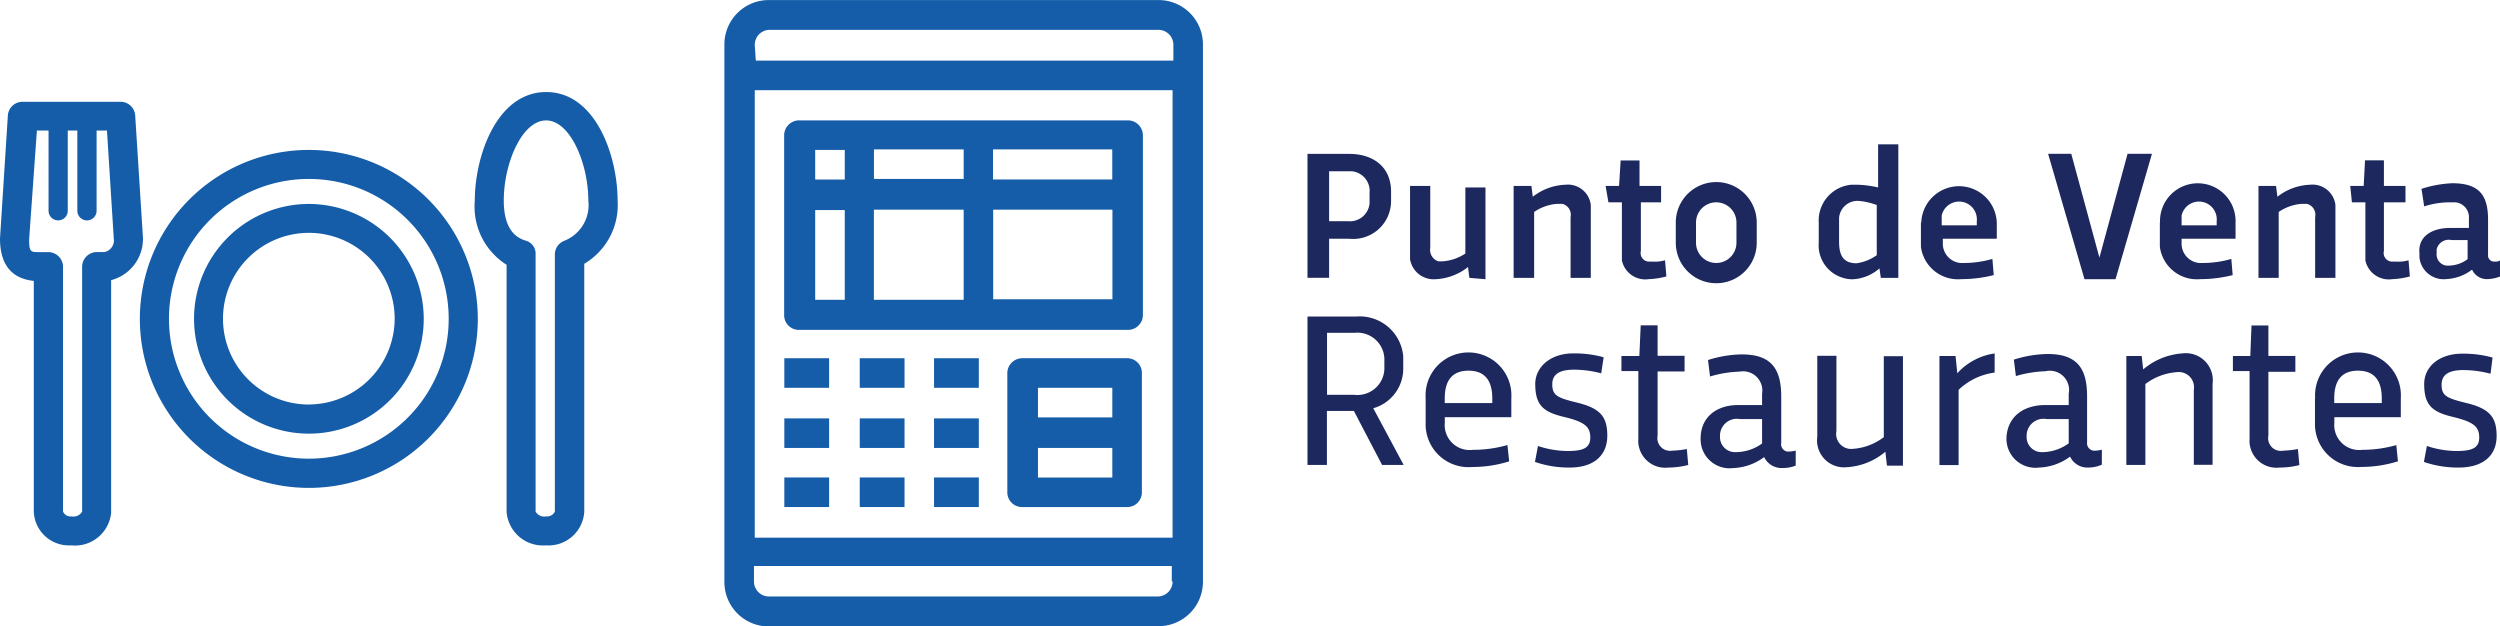
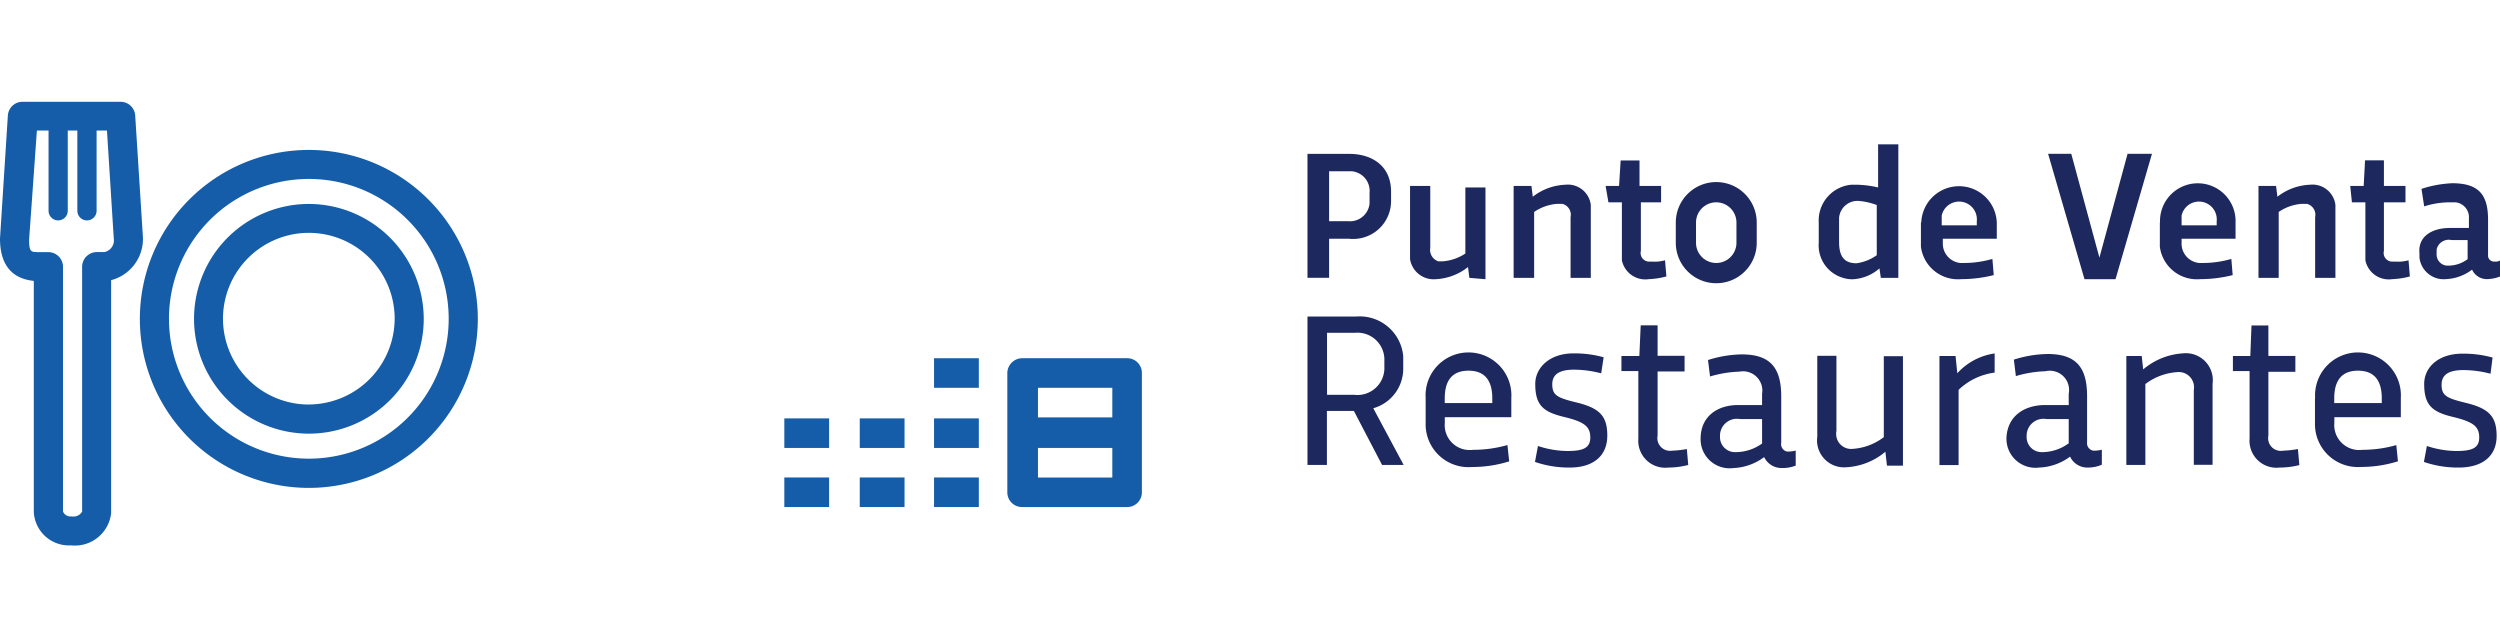
<svg xmlns="http://www.w3.org/2000/svg" id="Capa_1" data-name="Capa 1" width="443.85" height="111.17" viewBox="0 0 443.85 111.17">
  <defs>
    <style>.cls-1{fill:#155da8;}.cls-2{fill:#1c285e;}</style>
  </defs>
  <title>PDVrestaurante</title>
-   <rect class="cls-1" x="139.25" y="63.6" width="7.95" height="5.25" />
-   <rect class="cls-1" x="152.64" y="63.6" width="7.95" height="5.25" />
  <rect class="cls-1" x="165.83" y="63.6" width="7.95" height="5.25" />
  <rect class="cls-1" x="139.25" y="74.28" width="7.95" height="5.25" />
  <rect class="cls-1" x="152.64" y="74.28" width="7.95" height="5.25" />
  <rect class="cls-1" x="165.83" y="74.28" width="7.95" height="5.25" />
  <rect class="cls-1" x="139.25" y="84.77" width="7.95" height="5.25" />
  <rect class="cls-1" x="152.64" y="84.77" width="7.95" height="5.25" />
  <rect class="cls-1" x="165.83" y="84.77" width="7.95" height="5.25" />
  <path class="cls-1" d="M188.48,31.59H169.84a2.66,2.66,0,0,0-2.73,2.59s0,0.1,0,.14h0V55.49a2.61,2.61,0,0,0,2.7,2.52h18.47A2.61,2.61,0,0,0,191,55.52v0h0V34.32a2.61,2.61,0,0,0-2.49-2.73h-0.05Zm-15.93,5.25h13.2v5.25h-13.2V36.84Zm13.2,15.93h-13.2V47.52h13.2v5.25h0Z" transform="translate(11.73 32.01)" />
-   <path class="cls-1" d="M125,79.16h68.84a7.88,7.88,0,0,0,8-7.81s0-.1,0-0.14V-23.93A7.88,7.88,0,0,0,194.08-32h-69.2a7.88,7.88,0,0,0-8,7.81s0,0.1,0,.14V71.21a7.88,7.88,0,0,0,7.81,8H125Zm71.45-8a2.66,2.66,0,0,1-2.59,2.73h-69a2.66,2.66,0,0,1-2.73-2.59s0-.1,0-0.14h0V68.48h74.18v2.73h0.12Zm-74.18-7.76V-16h74.18V63.45H122.25Zm0-87.38a2.66,2.66,0,0,1,2.59-2.73h69a2.66,2.66,0,0,1,2.73,2.59s0,0.1,0,.14v2.73H122.46l-0.19-2.73h0Z" transform="translate(11.73 32.01)" />
-   <path class="cls-1" d="M188.48-10.64H130.22a2.66,2.66,0,0,0-2.73,2.59s0,0.1,0,.14h0V23.83A2.61,2.61,0,0,0,130,26.56h58.47A2.66,2.66,0,0,0,191.18,24s0-.1,0-0.14h0V-8a2.66,2.66,0,0,0-2.68-2.64h0ZM185.75-.15H164.57V-5.49h21.17v5.25h0v0.09Zm-42.32,0V-5.49h15.93v5.25H143.42v0.09Zm15.93,5.44V21.22H143.42v-16h15.93V5.29ZM133-5.39h5.25v5.25H133V-5.39Zm0,10.68h5.25V21.22H133V5.29ZM164.6,21.22v-16h21.17V21.12H164.6v0.09Z" transform="translate(11.73 32.01)" />
  <path class="cls-2" d="M224.24,10.13v7.18H220.4v-22h7.42c4.07,0,7.42,2.16,7.42,6.71V3.67a6.73,6.73,0,0,1-7.42,6.71h-3.59V10.13Zm0-11.74V7.26h3.35a3.5,3.5,0,0,0,3.83-3.11V2.23a3.5,3.5,0,0,0-3.11-3.83h-4.07Z" transform="translate(11.73 32.01)" />
  <path class="cls-2" d="M249.14,17.32L248.9,15.4a10,10,0,0,1-5.75,2.16A4.24,4.24,0,0,1,238.61,14V1h3.59V12a2.13,2.13,0,0,0,1.44,2.39h0.72A8.36,8.36,0,0,0,248.43,13V1.27H252V17.56l-2.87-.24h0Z" transform="translate(11.73 32.01)" />
  <path class="cls-2" d="M260.16,1l0.24,1.92A10,10,0,0,1,266.15.79a4.1,4.1,0,0,1,4.55,3.58h0V17.32h-3.59V6.54a2,2,0,0,0-1.47-2.36l-0.21,0h-0.72a8.36,8.36,0,0,0-4.07,1.44V17.32H257V1h3.11Z" transform="translate(11.73 32.01)" />
  <path class="cls-2" d="M273.33,1h2.39L276-3.52h3.35V1h3.83V3.91h-3.59v8.62A1.53,1.53,0,0,0,281,14.44h0.72a6.63,6.63,0,0,0,2.16-.24l0.24,2.87a14,14,0,0,1-3.11.48,4.24,4.24,0,0,1-4.79-3.35V3.91h-2.39L273.33,1h0Z" transform="translate(11.73 32.01)" />
  <path class="cls-2" d="M285.79,7.5a7.18,7.18,0,0,1,14.37,0v3.59a7.18,7.18,0,1,1-14.37,0V7.5Zm3.59,3.59a3.59,3.59,0,0,0,7.18,0h0V7.5a3.59,3.59,0,0,0-7.18,0h0v3.59Z" transform="translate(11.73 32.01)" />
  <path class="cls-2" d="M311.17,7.5A6.37,6.37,0,0,1,316.92.79h1.2a18.49,18.49,0,0,1,3.59.48V-6.39h3.59V17.32h-3.11l-0.24-1.68a7.81,7.81,0,0,1-4.55,1.92,5.27,5.27,0,0,1-1.92-.24,6,6,0,0,1-4.31-6.23V7.5h0Zm10.3,5.75V4.39a12,12,0,0,0-3.11-.72,3.28,3.28,0,0,0-3.58,3q0,0.08,0,.16v4.07c0,2.39.72,3.83,3.11,3.83a8.12,8.12,0,0,0,3.59-1.44h0Z" transform="translate(11.73 32.01)" />
  <path class="cls-2" d="M329.37,7.5a6.71,6.71,0,0,1,13.41,0v0h0v2.87H333.2v0.72a3.45,3.45,0,0,0,3.11,3.59H337a18.22,18.22,0,0,0,5-.72l0.24,2.87a23.61,23.61,0,0,1-5.75.72,6.63,6.63,0,0,1-7.18-5.75V7.5h0ZM333,8h6.23V7.26a3.16,3.16,0,0,0-6.23-1V8h0Z" transform="translate(11.73 32.01)" />
  <path class="cls-2" d="M370.33-4.71l-6.47,22.27h-5.51L351.89-4.71H356l5,18.44,5-18.44h4.31Z" transform="translate(11.73 32.01)" />
  <path class="cls-2" d="M371.76,7.5a6.71,6.71,0,1,1,13.41,0h0v2.87h-9.58v0.72a3.45,3.45,0,0,0,3.11,3.59h0.72a18.22,18.22,0,0,0,5-.72l0.24,2.87a23.61,23.61,0,0,1-5.75.72,6.63,6.63,0,0,1-7.18-5.75V7.5h0ZM375.59,8h6.23V7.26a3.16,3.16,0,0,0-6.23-1V8h0Z" transform="translate(11.73 32.01)" />
  <path class="cls-2" d="M392.36,1l0.24,1.92A10,10,0,0,1,398.35.79a4.1,4.1,0,0,1,4.55,3.58h0V17.32H399.3V6.54a2,2,0,0,0-1.47-2.36l-0.21,0h-0.72a8.36,8.36,0,0,0-4.07,1.44V17.32h-3.59V1h3.11Z" transform="translate(11.73 32.01)" />
  <path class="cls-2" d="M405.53,1h2.39l0.24-4.55h3.35V1h3.83V3.91h-3.83v8.62A1.53,1.53,0,0,0,413,14.44h0.72a6.63,6.63,0,0,0,2.16-.24l0.24,2.87a14,14,0,0,1-3.11.48,4.24,4.24,0,0,1-4.79-3.35V3.91h-2.39L405.53,1h0Z" transform="translate(11.73 32.01)" />
  <path class="cls-2" d="M423.25,8.46h3.35V6.78a2.66,2.66,0,0,0-2.39-2.87h-1a15,15,0,0,0-4.55.72l-0.48-3.11a20.4,20.4,0,0,1,5.51-1C428.28,0.55,430,2.47,430,7v6.23a1.08,1.08,0,0,0,.94,1.2h0.25a1.44,1.44,0,0,0,1-.24v2.87a7,7,0,0,1-2.16.48,2.9,2.9,0,0,1-2.87-1.68,8.17,8.17,0,0,1-4.55,1.68,4.33,4.33,0,0,1-4.79-3.83h0V13C417.51,9.89,420.14,8.46,423.25,8.46ZM426.37,14V10.61h-2.87a2.2,2.2,0,0,0-2.63,1.67h0V13a2,2,0,0,0,1.76,2.15H423A5.72,5.72,0,0,0,426.37,14Z" transform="translate(11.73 32.01)" />
  <path class="cls-2" d="M229,24.19a7.76,7.76,0,0,1,8.4,7.06q0,0.33,0,.65v1.39a7.3,7.3,0,0,1-5.32,7.18l5.39,10.06h-3.83l-5-9.58h-4.79v9.58H220.4V24.19H229Zm-5.13,3V38.08h4.79a4.79,4.79,0,0,0,5.39-5v-1a4.79,4.79,0,0,0-5.29-5h-4.89Z" transform="translate(11.73 32.01)" />
  <path class="cls-2" d="M241.38,38.66a7.62,7.62,0,1,1,15.21,0v3.4H244.78v1a4.43,4.43,0,0,0,5,4.79A21.84,21.84,0,0,0,255.9,47l0.31,2.9a21.75,21.75,0,0,1-6.54,1A7.62,7.62,0,0,1,241.38,43V38.66Zm3.4,0.89h8.43V38.71c0-3.26-1.41-4.91-4.22-4.91s-4.22,1.65-4.22,4.91v0.84h0Z" transform="translate(11.73 32.01)" />
  <path class="cls-2" d="M266.94,51a18.46,18.46,0,0,1-6.15-1l0.53-2.83a16.93,16.93,0,0,0,5.22.89c2.68,0,4.07-.46,4.07-2.39s-1-2.78-4.67-3.66-5.1-2.06-5.1-5.84c0-3,2.66-5.44,6.75-5.44a19.3,19.3,0,0,1,5.39.69l-0.43,2.85a19.47,19.47,0,0,0-4.79-.65c-2.39,0-3.9.67-3.9,2.59s0.81,2.39,4.29,3.23c4.1,1,5.48,2.39,5.48,5.89S271.27,51,266.94,51Z" transform="translate(11.73 32.01)" />
  <path class="cls-2" d="M276.23,31.19h3.09l0.24-5.44h3v5.41h4.79v2.78h-4.79v11.4A2.25,2.25,0,0,0,285.14,48a16.31,16.31,0,0,0,2.61-.29L288,50.54a14.37,14.37,0,0,1-3.52.46,4.79,4.79,0,0,1-5.34-5.13v-12h-3V31.19h0.1Z" transform="translate(11.73 32.01)" />
  <path class="cls-2" d="M296.87,39.9h4.24v-2a3.42,3.42,0,0,0-4-3.93,20.5,20.5,0,0,0-5.24.86l-0.36-2.92a20.62,20.62,0,0,1,6-1c5.22,0,7,2.54,7,7.5v8.17a1.34,1.34,0,0,0,1.05,1.58l0.27,0a5.72,5.72,0,0,0,1.25-.17v2.66a6.11,6.11,0,0,1-2.39.43,3.4,3.4,0,0,1-3.21-1.94A9.8,9.8,0,0,1,296,51.09a5.15,5.15,0,0,1-5.8-5.34C290.26,41.87,293.21,39.9,296.87,39.9Zm4.24,6.83V42.39h-3.93a3,3,0,0,0-3.54,3.09,2.66,2.66,0,0,0,2.53,2.78h0.35A8,8,0,0,0,301.11,46.73Z" transform="translate(11.73 32.01)" />
  <path class="cls-2" d="M323.27,50.58L323,48.19a11.71,11.71,0,0,1-6.87,2.75,4.79,4.79,0,0,1-5.22-5.41V31.16h3.4V44.52a2.66,2.66,0,0,0,2.9,3.16,10.18,10.18,0,0,0,5.51-2.08V31.23h3.4V50.66h-2.8Z" transform="translate(11.73 32.01)" />
  <path class="cls-2" d="M335.46,31.19l0.31,3.07a11.06,11.06,0,0,1,6.63-3.52v3.4A11.38,11.38,0,0,0,336,37.2V50.56h-3.4V31.19h2.83Z" transform="translate(11.73 32.01)" />
  <path class="cls-2" d="M351.41,39.9h4.14v-2a3.42,3.42,0,0,0-4.14-4,20.5,20.5,0,0,0-5.24.86l-0.36-2.92a20.62,20.62,0,0,1,6-1c5.22,0,7,2.54,7,7.5v8.17A1.34,1.34,0,0,0,359.91,48l0.27,0a5.72,5.72,0,0,0,1.25-.17v2.66A6.11,6.11,0,0,1,359,51a3.4,3.4,0,0,1-3.21-1.94A9.8,9.8,0,0,1,350.3,51a5.15,5.15,0,0,1-5.8-5.34C344.7,41.87,347.62,39.9,351.41,39.9Zm4.14,6.83V42.39h-3.93a3,3,0,0,0-3.54,3.09,2.66,2.66,0,0,0,2.53,2.78H351a8,8,0,0,0,4.5-1.53h0.1Z" transform="translate(11.73 32.01)" />
  <path class="cls-2" d="M368.51,31.19l0.26,2.39a12,12,0,0,1,7-2.85,4.79,4.79,0,0,1,5.32,5.41V50.51h-3.33V37.22a2.71,2.71,0,0,0-3-3.16,10.49,10.49,0,0,0-5.6,2.11V50.54h-3.38V31.19h2.73Z" transform="translate(11.73 32.01)" />
  <path class="cls-2" d="M384.7,31.19h3.09L388,25.77h3v5.41h4.79V34H391V45.34A2.25,2.25,0,0,0,393.63,48a16.31,16.31,0,0,0,2.61-.29l0.26,2.85A14.37,14.37,0,0,1,393,51a4.79,4.79,0,0,1-5.34-5.13v-12H384.7V31.19Z" transform="translate(11.73 32.01)" />
  <path class="cls-2" d="M399.3,38.66a7.62,7.62,0,1,1,15.21,0v3.4H402.71v1a4.43,4.43,0,0,0,5,4.79,21.84,21.84,0,0,0,6-.84L414,49.89a21.75,21.75,0,0,1-6.54,1,7.62,7.62,0,0,1-8.19-7.78V38.66Zm3.4,0.89h8.43V38.71c0-3.26-1.41-4.91-4.22-4.91s-4.22,1.65-4.22,4.91v0.84h0Z" transform="translate(11.73 32.01)" />
  <path class="cls-2" d="M424.76,51a18.46,18.46,0,0,1-6.15-1l0.53-2.83a16.93,16.93,0,0,0,5.22.89c2.68,0,4.07-.46,4.07-2.39s-1-2.78-4.67-3.66-5.1-2.06-5.1-5.84c0-3.09,2.66-5.39,6.75-5.39a19.3,19.3,0,0,1,5.39.69l-0.36,2.87a19.47,19.47,0,0,0-4.79-.65c-2.39,0-3.9.67-3.9,2.59s0.81,2.39,4.29,3.23c4.1,1,5.48,2.39,5.48,5.89S429.1,51,424.76,51Z" transform="translate(11.73 32.01)" />
  <path class="cls-1" d="M43.1-5.39a30,30,0,1,0,30,30A30,30,0,0,0,43.1-5.39Zm0,54.81A24.83,24.83,0,1,1,67.93,24.59,24.83,24.83,0,0,1,43.1,49.42v0Z" transform="translate(11.73 32.01)" />
  <path class="cls-1" d="M43.1,4.2A20.39,20.39,0,1,0,63.5,24.59h0A20.44,20.44,0,0,0,43.1,4.2Zm0,35.61A15.24,15.24,0,1,1,58.34,24.56h0A15.29,15.29,0,0,1,43.1,39.8Z" transform="translate(11.73 32.01)" />
  <path class="cls-1" d="M12.27-11.57A2.61,2.61,0,0,0,9.7-13.94H-7.77a2.61,2.61,0,0,0-2.56,2.37l-1.4,21.91c0,4.63,2.07,7.12,6,7.52V58.82a6.24,6.24,0,0,0,6.46,6H0.95A6.46,6.46,0,0,0,8,59.08q0-.13,0-0.26V17.73a7.57,7.57,0,0,0,5.65-7.52ZM6.78,12.74H5.41a2.63,2.63,0,0,0-2.56,2.56V58.82A1.76,1.76,0,0,1,1,59.67a1.45,1.45,0,0,1-1.54-.85V15.31a2.63,2.63,0,0,0-2.56-2.56H-4.85c-1.38,0-1.71,0-1.71-2.23L-5.18-8.84h2.07V5.41A1.71,1.71,0,0,0-1.4,7.12,1.71,1.71,0,0,0,.3,5.41V-8.84H2V5.41a1.71,1.71,0,0,0,3.42,0V-8.84H7.26L8.47,10.34a2.11,2.11,0,0,1-1.66,2.4h0Z" transform="translate(11.73 32.01)" />
-   <path class="cls-1" d="M85.24-15.67c-8.74,0-12.68,11.3-12.68,19.35A12.2,12.2,0,0,0,78.21,15V58.82a6.46,6.46,0,0,0,6.86,6l0.26,0a6.36,6.36,0,0,0,6.67-6v-44A12.11,12.11,0,0,0,97.92,3.6C97.92-4.37,94-15.67,85.24-15.67Zm3.25,26.4a2.59,2.59,0,0,0-1.71,2.37V58.82a1.52,1.52,0,0,1-1.54.85,1.76,1.76,0,0,1-1.88-.85V13.1a2.37,2.37,0,0,0-1.71-2.37c-1-.33-3.94-1.21-3.94-7.12,0-6.67,3.25-14.24,7.52-14.24S92.72-3,92.72,3.6A6.79,6.79,0,0,1,88.49,10.72Z" transform="translate(11.73 32.01)" />
</svg>